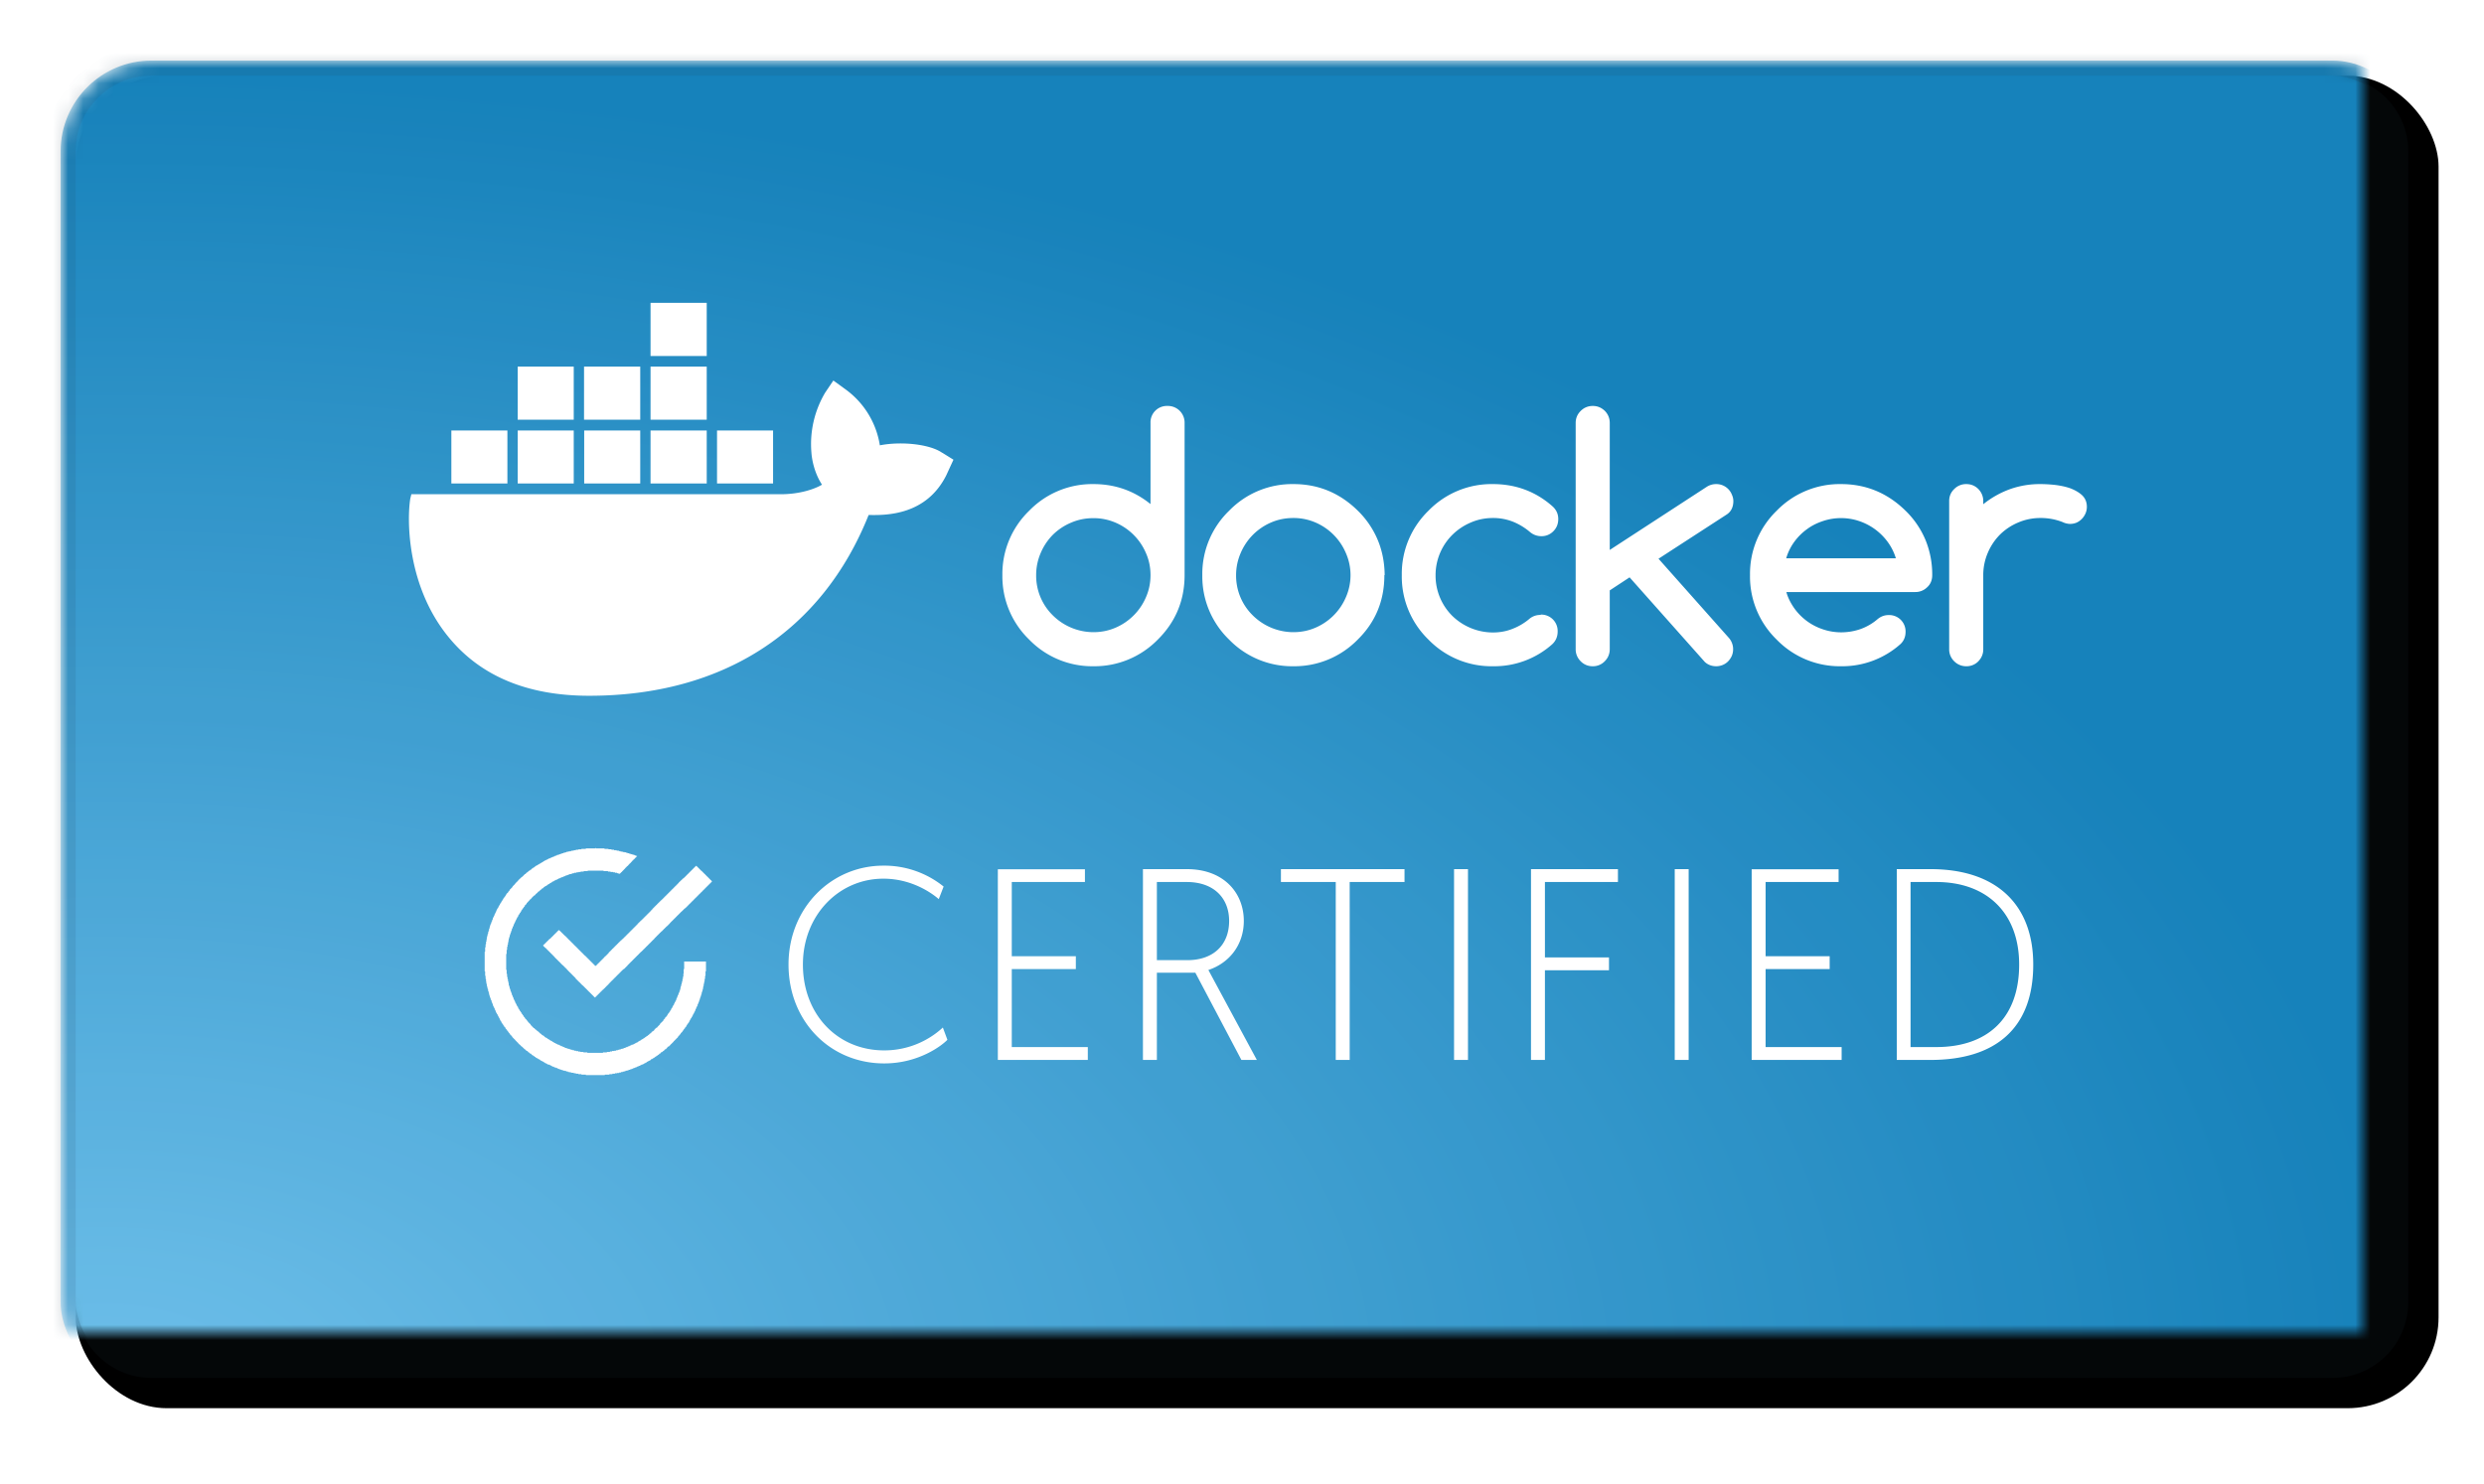
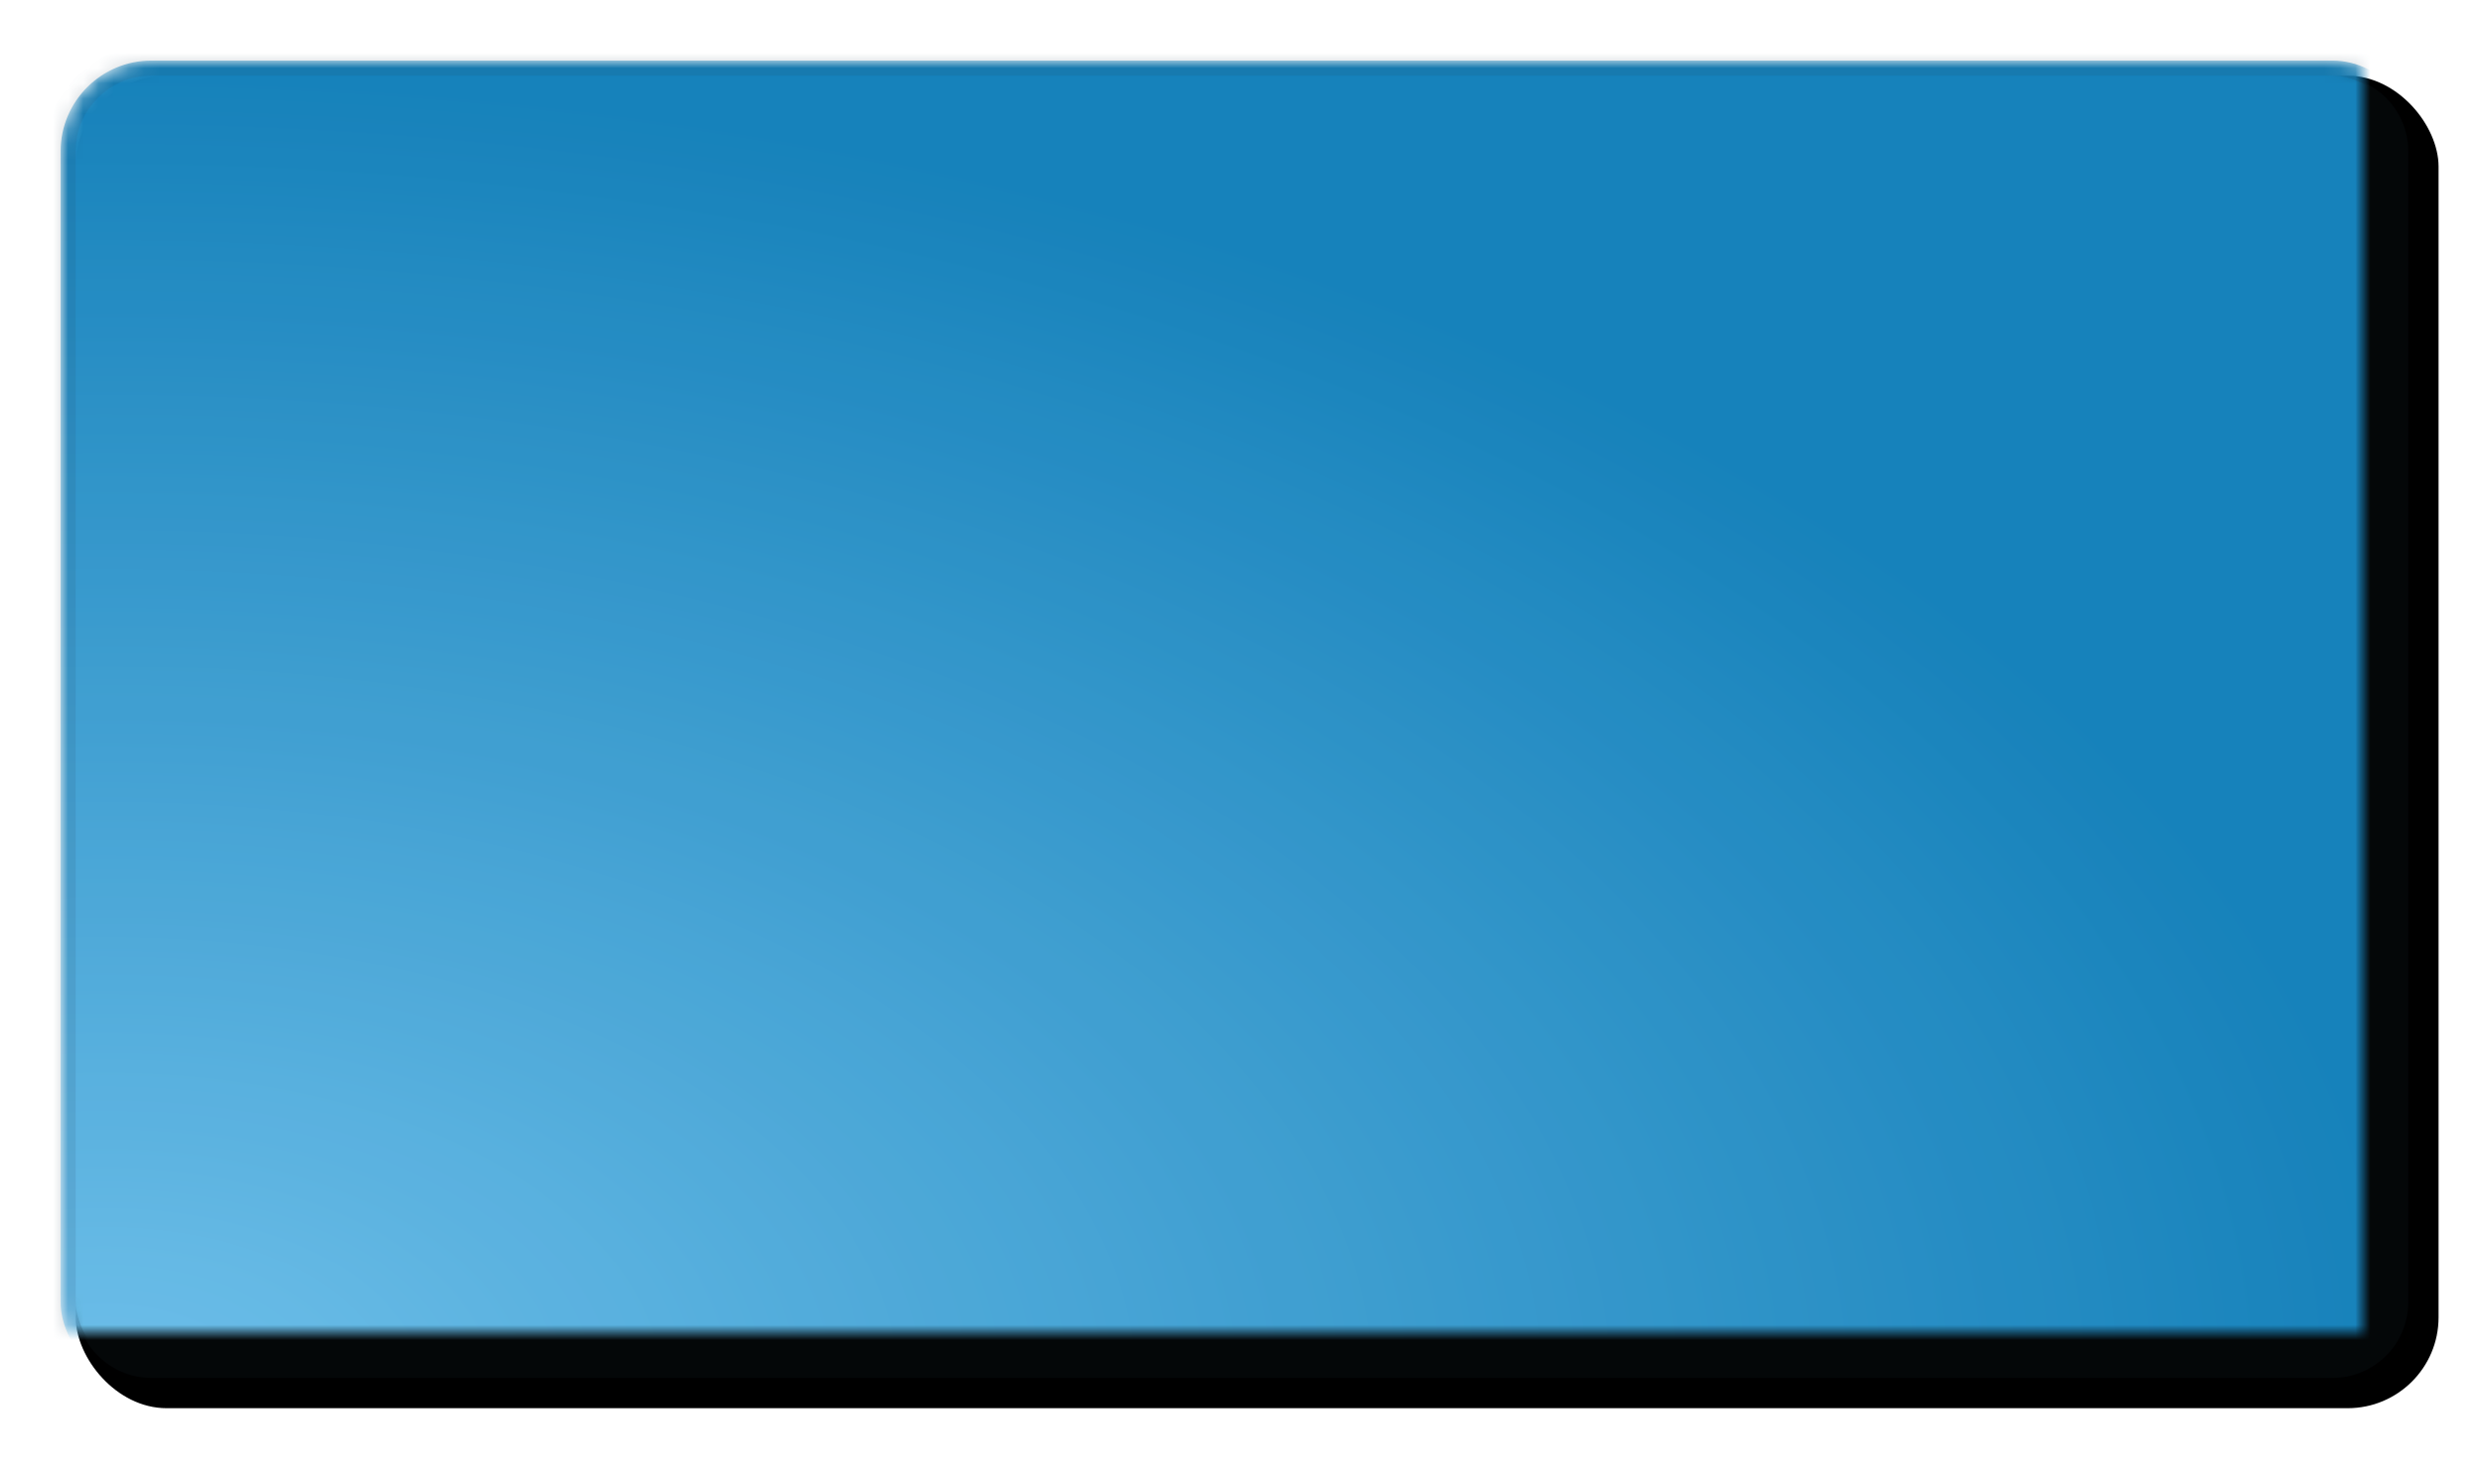
<svg xmlns="http://www.w3.org/2000/svg" xmlns:xlink="http://www.w3.org/1999/xlink" width="164" height="98">
  <defs>
    <radialGradient cx="1.08%" cy="100%" fx="1.08%" fy="100%" r="98.96%" id="d">
      <stop stop-color="#75CCFA" offset="0%" />
      <stop stop-color="#1488C6" offset="100%" />
    </radialGradient>
    <rect id="a" x="4" y="4" width="156" height="88" rx="6" />
    <filter x="-50%" y="-50%" width="200%" height="200%" filterUnits="objectBoundingBox" id="b">
      <feOffset dx="1" dy="1" in="SourceAlpha" result="shadowOffsetOuter1" />
      <feGaussianBlur stdDeviation="1" in="shadowOffsetOuter1" result="shadowBlurOuter1" />
      <feComposite in="shadowBlurOuter1" in2="SourceAlpha" operator="out" result="shadowBlurOuter1" />
      <feColorMatrix values="0 0 0 0 0 0 0 0 0 0 0 0 0 0 0 0 0 0 0.1 0" in="shadowBlurOuter1" />
    </filter>
    <mask id="c" x="0" y="0" width="156" height="88" fill="#fff">
      <use xlink:href="#a" />
    </mask>
    <path d="M5 10a5 5 0 0 1 5-5h144a5 5 0 0 1 5 5v76a5 5 0 0 1-5 5H10a5 5 0 0 1-5-5V10z" id="f" />
    <filter x="-50%" y="-50%" width="200%" height="200%" filterUnits="objectBoundingBox" id="e">
      <feOffset dx="1" dy="1" in="SourceAlpha" result="shadowOffsetOuter1" />
      <feGaussianBlur stdDeviation="1" in="shadowOffsetOuter1" result="shadowBlurOuter1" />
      <feColorMatrix values="0 0 0 0 0 0 0 0 0 0 0 0 0 0 0 0 0 0 0.1 0" in="shadowBlurOuter1" />
    </filter>
  </defs>
  <g fill="none" fill-rule="evenodd">
    <use fill="#000" filter="url(#b)" xlink:href="#a" />
    <use stroke-opacity=".2" stroke="#254356" mask="url(#c)" stroke-width="2" fill="url(#d)" xlink:href="#a" />
    <g opacity=".1">
      <use fill="#000" filter="url(#e)" xlink:href="#f" />
      <use fill="#254356" xlink:href="#f" />
    </g>
-     <path d="M62.25 67.86a5.7 5.7 0 0 1-3.87 1.51c-3.12 0-5.37-2.41-5.37-5.67s2.38-5.67 5.31-5.67c1.9 0 3.22.97 3.66 1.35l.32-.83a6.23 6.23 0 0 0-3.98-1.38c-3.45 0-6.26 2.8-6.26 6.53s2.73 6.53 6.32 6.53c2.3 0 3.83-1.2 4.17-1.56l-.3-.81zM65.88 70h5.94v-.85H66.8V64h4.23v-.85H66.8v-4.9h4.83v-.84h-5.75V70zm9.58 0V57.4h2.9c2.45 0 3.76 1.58 3.76 3.42 0 1.55-.93 2.77-2.34 3.24l3.2 5.94h-1.02l-3.04-5.76h-2.54V70h-.92zm.92-6.59h2.02c1.69 0 2.75-.99 2.75-2.59 0-1.5-1-2.57-2.8-2.57h-1.97v5.16zM88.19 70h.92V58.25h3.62v-.85h-8.16v.85h3.62V70zM96 70h.92V57.4H96V70zm5.08 0h.92v-5.92h4.23v-.85H102v-4.98h4.82v-.85h-5.74V70zm9.49 0h.92V57.4h-.92V70zm5.08 0h5.94v-.85h-5.02V64h4.23v-.85h-4.23v-4.9h4.82v-.84h-5.74V70zm9.58 0V57.4h2.23c4.37 0 6.78 2.36 6.78 6.3 0 4.25-2.53 6.3-6.78 6.3h-2.23zm.91-.85h1.7c3.34 0 5.47-1.87 5.47-5.45 0-3.4-2.13-5.45-5.47-5.45h-1.7v10.9zM75.96 37.98c0-.51-.1-1-.3-1.45a3.82 3.82 0 0 0-2-2.01 3.65 3.65 0 0 0-1.47-.3c-.53 0-1.02.1-1.48.3a3.81 3.81 0 0 0-1.2.8 3.84 3.84 0 0 0-.8 1.2 3.66 3.66 0 0 0-.3 1.46 3.67 3.67 0 0 0 1.1 2.66 3.82 3.82 0 0 0 2.68 1.11c.52 0 1.01-.1 1.47-.3a3.82 3.82 0 0 0 2-2.01c.2-.46.3-.94.3-1.46zm-3.77-6.01c1.43 0 2.68.44 3.77 1.32v-5.36a1.08 1.08 0 0 1 1.12-1.12 1.1 1.1 0 0 1 1.13 1.12v10.05c0 1.68-.6 3.1-1.77 4.26A5.84 5.84 0 0 1 72.2 44a5.8 5.8 0 0 1-4.25-1.76 5.8 5.8 0 0 1-1.77-4.26 5.8 5.8 0 0 1 1.77-4.25 5.8 5.8 0 0 1 4.25-1.76zm19.21 6.01c0 1.68-.58 3.1-1.76 4.26A5.84 5.84 0 0 1 85.4 44a5.8 5.8 0 0 1-4.25-1.76 5.8 5.8 0 0 1-1.77-4.26 5.8 5.8 0 0 1 1.77-4.25 5.8 5.8 0 0 1 4.25-1.76c1.65 0 3.06.59 4.25 1.76a5.9 5.9 0 0 1 1.32 1.95c.29.7.44 1.47.45 2.3zm-6.01-3.77c-.53 0-1.02.1-1.48.3a3.81 3.81 0 0 0-1.2.82 3.84 3.84 0 0 0-.8 1.2 3.66 3.66 0 0 0-.3 1.45 3.67 3.67 0 0 0 1.1 2.66 3.82 3.82 0 0 0 2.68 1.11c.52 0 1.01-.1 1.47-.3a3.82 3.82 0 0 0 2-2.01 3.62 3.62 0 0 0 0-2.91 3.82 3.82 0 0 0-2-2.02 3.65 3.65 0 0 0-1.47-.3zm16.34 6.38a1.08 1.08 0 0 1 1.11 1.12c0 .32-.11.6-.35.83A5.75 5.75 0 0 1 98.57 44a5.8 5.8 0 0 1-4.26-1.76 5.8 5.8 0 0 1-1.76-4.26 5.8 5.8 0 0 1 1.76-4.25 5.8 5.8 0 0 1 4.26-1.76c1.5 0 2.82.49 3.92 1.46.26.23.39.51.39.85 0 .32-.11.59-.32.8a1.07 1.07 0 0 1-.8.33c-.27 0-.52-.09-.73-.26a4.12 4.12 0 0 0-1.15-.7 3.55 3.55 0 0 0-1.31-.24c-.52 0-1.01.1-1.47.3a3.87 3.87 0 0 0-1.2.8A3.75 3.75 0 0 0 94.78 38a3.75 3.75 0 0 0 1.1 2.67 3.86 3.86 0 0 0 2.68 1.1c.47 0 .9-.08 1.3-.24a3.88 3.88 0 0 0 1.15-.69c.2-.15.43-.23.7-.23zm2.3 2.28V27.94c0-.32.11-.58.33-.8.22-.22.49-.33.8-.33.31 0 .57.11.8.33.21.22.32.48.32.8v8.38l6.42-4.18c.18-.11.38-.17.6-.17a1.1 1.1 0 0 1 1.04.69c.06.13.1.28.1.43 0 .4-.15.7-.44.89l-4.5 2.92 4.62 5.2a1.14 1.14 0 0 1 .22 1.21 1.26 1.26 0 0 1-.24.36 1.06 1.06 0 0 1-.35.24 1.12 1.12 0 0 1-.44.09c-.3 0-.56-.1-.76-.29l-4.96-5.58-1.31.86v3.88c0 .31-.11.58-.33.8a1.07 1.07 0 0 1-.79.33 1.08 1.08 0 0 1-.8-.33 1.1 1.1 0 0 1-.33-.8zm21.14-6a3.6 3.6 0 0 0-.54-1.08 3.86 3.86 0 0 0-1.89-1.38 3.75 3.75 0 0 0-2.38 0c-.39.13-.74.3-1.06.54a3.72 3.72 0 0 0-.84.84 3.48 3.48 0 0 0-.53 1.08h7.24zm-.48 3.75a1.08 1.08 0 0 1 1.12 1.11c0 .32-.11.59-.33.8a5.77 5.77 0 0 1-3.93 1.47 5.8 5.8 0 0 1-4.25-1.76 5.8 5.8 0 0 1-1.76-4.26 5.8 5.8 0 0 1 1.76-4.25 5.8 5.8 0 0 1 4.25-1.76c1.65 0 3.07.59 4.26 1.76a5.84 5.84 0 0 1 1.32 1.94 6 6 0 0 1 .44 2.31c0 .33-.11.6-.33.8a1.1 1.1 0 0 1-.8.32h-8.5c.11.4.3.75.53 1.08a3.77 3.77 0 0 0 1.88 1.38 3.73 3.73 0 0 0 1.2.2c.47 0 .9-.08 1.3-.22a3.56 3.56 0 0 0 1.1-.64c.21-.18.46-.28.74-.28zm6.25-7.53v.21a6.14 6.14 0 0 1 1.75-.99 5.86 5.86 0 0 1 2.02-.34c.31 0 .65.02 1.01.06.37.05.7.12 1 .23.3.12.56.27.76.46.2.2.3.45.3.75 0 .16-.03.3-.09.44a1.26 1.26 0 0 1-.24.36c-.1.1-.22.19-.36.25a1.12 1.12 0 0 1-.44.08 1.2 1.2 0 0 1-.47-.12 3.95 3.95 0 0 0-1.47-.27 3.69 3.69 0 0 0-1.47.3 3.8 3.8 0 0 0-1.2.8 3.8 3.8 0 0 0-.8 1.2 3.69 3.69 0 0 0-.3 1.47v4.9c0 .31-.11.57-.33.8a1.08 1.08 0 0 1-.79.32 1.1 1.1 0 0 1-.8-.33 1.08 1.08 0 0 1-.33-.79v-9.8c0-.3.11-.57.33-.78a1.09 1.09 0 0 1 .8-.33c.3 0 .57.1.8.33.2.21.32.48.32.79zM62.2 29.9c-.8-.56-2.66-.77-4.11-.49a5.64 5.64 0 0 0-2.3-3.72l-.77-.56-.54.8a6.65 6.65 0 0 0-.91 3.94c.03.49.2 1.37.7 2.14-.47.28-1.45.63-2.73.63H27.16l-.07.28c-.23 1.4-.23 5.8 2.53 9.16 2.1 2.57 5.2 3.87 9.28 3.87 8.84 0 15.38-4.25 18.45-11.94 1.22.03 3.82 0 5.13-2.63l.34-.74.13-.28-.74-.46zM46.66 20h-3.71v3.51h3.71V20zm0 4.21h-3.71v3.51h3.71v-3.5zm-4.38 0h-3.72v3.51h3.71v-3.5zm-4.4 0h-3.7v3.51h3.7v-3.5zm-4.38 4.22h-3.7v3.5h3.7v-3.5zm4.39 0h-3.71v3.5h3.7v-3.5zm4.38 0h-3.7v3.5h3.7v-3.5zm4.39 0h-3.71v3.5h3.71v-3.5zm4.39 0h-3.71v3.5h3.7v-3.5zm-16.9 29.8v-.03h.03v-.03h.03v-.03h.02v-.03h.03v-.03h.03v-.03h.03v-.03h.03V58h.03v-.03h.03v-.03h.03v-.03h.05v-.03h.03v-.03h.03v-.03h.03v-.03h.03v-.03h.03v-.03h.05v-.03h.03v-.03h.03v-.03h.03v-.03h.06v-.03h.03v-.03h.02v-.02h.03v-.03h.06v-.03h.03v-.03h.06v-.03h.03v-.03h.02v-.03h.06v-.03h.03v-.03h.06v-.03h.03v-.03h.05v-.03h.03v-.03h.06v-.03h.06v-.03h.03v-.02h.05v-.03h.06v-.03h.03V57h.06v-.03h.05v-.03h.06v-.03h.03v-.03h.06v-.03h.05v-.03h.06v-.03h.06v-.03h.06v-.03h.05v-.03h.09v-.03h.06v-.03h.05v-.02h.06v-.03h.09v-.03h.05v-.03h.09v-.03h.06v-.03h.08v-.03h.09v-.03h.09v-.03h.08v-.03h.09v-.03h.11v-.03h.09v-.03h.11v-.03h.12v-.02h.11v-.03h.15v-.03h.14v-.03h.17v-.03h.2v-.03h.29v-.03h.63V56h.03v.03h.57v.03h.26v.03h.2v.03h.17v.03h.17v.03h.15v.03h.11v.03h.14v.03h.12v.02h.11v.03h.09v.03h.11v.03h.09v.03h.11v.03h.09v.03h.09v.03H42v.03h.06v.03h-.03v.03H42v.03h-.03v.03h-.03v.03h-.02v.03h-.03v.02h-.03v.03h-.03v.03h-.03v.03h-.03v.03h-.03v.03h-.03v.03h-.02v.03h-.03v.03h-.03V57h-.03v.03h-.03v.03h-.03v.03h-.03v.03h-.02v.03h-.03v.03h-.03v.02h-.03v.03h-.03v.03h-.03v.03h-.03v.03h-.03v.03h-.02v.03h-.03v.03h-.03v.03h-.03v.03h-.03v.03h-.03v.03h-.03v.03h-.02v.03h-.03v.02H41v.03h-.03v.03h-.03v.03h-.11v-.03h-.09v-.03h-.14v-.03h-.12v-.02h-.17v-.03h-.17v-.03h-.29v-.03H38.8v.03h-.26v.03h-.2v.03h-.14v.02h-.14v.03h-.15v.03h-.11v.03h-.09v.03h-.11v.03h-.09v.03h-.08v.03h-.09v.03h-.06v.03h-.08v.03h-.06v.03h-.09v.03H37V58h-.09v.03h-.06v.03h-.05v.03h-.06v.02h-.06v.03h-.06v.03h-.05v.03h-.06v.03h-.06v.03h-.03v.03h-.05v.03h-.06v.03h-.03v.03h-.06v.03h-.06v.03h-.02v.03h-.06v.03h-.03v.02h-.06v.03h-.03v.03h-.05v.03h-.03v.03h-.03v.03h-.06v.03h-.03v.03h-.03v.03h-.05v.03h-.03v.03h-.03v.03h-.03v.03h-.06v.03h-.02v.03h-.03v.03h-.03V59h-.03v.02h-.03v.03h-.03v.03h-.03v.03h-.02v.03h-.06v.03h-.03v.03h-.03v.03h-.03v.03h-.03v.03h-.03v.03h-.02v.03h-.03v.03H35v.05h-.03v.03h-.03v.03h-.03v.03h-.03v.03h-.02v.03h-.03v.03h-.03v.03h-.03v.06h-.03v.03h-.03v.03h-.03v.03h-.03v.06h-.02v.03h-.03v.03h-.03v.05h-.03V60h-.03v.03h-.03v.06h-.03v.03h-.03v.06h-.02v.03h-.03v.06h-.03v.03h-.03v.05h-.03v.06h-.03v.03h-.03v.06h-.02v.06h-.03v.03h-.03v.06h-.03v.06h-.03v.06h-.03v.06h-.03v.05h-.02v.06h-.03V61h-.03v.06h-.03v.09h-.03v.06h-.03v.08h-.03v.06h-.03v.1h-.02v.05h-.03v.09h-.03v.09h-.03v.08h-.03v.12h-.03v.09h-.03v.12h-.02v.14h-.03v.15h-.03v.15h-.03v.2h-.03V63h-.03v1.05h.03v.27h.03v.2h.03v.15h.03v.15h.03v.11h.02v.15h.03v.09h.03v.12h.03v.08h.03v.1h.03v.08h.03v.06h.02v.09h.03v.06h.03v.08h.03v.06h.03v.09h.03v.06h.03v.06H34v.06h.02v.06h.03v.05h.03v.06h.03v.06h.03v.06h.03v.03h.03v.06h.02v.06h.03v.03h.03v.06h.03v.05h.03v.03h.03v.06h.03v.03h.03v.06h.02v.03h.03v.03h.03v.06h.03v.03h.03v.06h.03v.03h.03v.02h.02v.06h.03v.03h.03v.03h.03v.03h.03v.03h.03v.06h.03v.03h.03v.03h.02v.03h.03v.03h.03v.03h.03v.03h.03v.03h.03v.05h.03v.03h.02v.03h.03v.03h.03v.03h.03v.03h.03v.03h.03v.03h.06v.03h.02v.03h.03v.03h.03V68h.03v.03h.03v.03h.03v.02h.03v.03h.05v.03h.03v.03h.03v.03h.03v.03h.03v.03h.05v.03h.03v.03h.03v.03h.06v.03h.03v.03h.06v.03h.02v.03h.03v.03h.06v.03h.03v.02h.06v.03h.02v.03h.06v.03h.06v.03h.03v.03h.06v.03h.05v.03h.06v.03h.03v.03h.06v.03h.05v.03h.06v.03h.06v.03h.06v.03h.05V69h.09v.03h.06v.03h.05v.03h.09v.03h.06v.03h.08v.03h.06v.03h.09v.03h.08v.03h.12v.03h.08v.03h.12v.03h.11v.03h.12v.03h.14v.03h.14v.02h.2v.03h.26v.03h1.03v-.03h.26v-.03h.2v-.03h.14v-.03h.15v-.02h.11v-.03h.12v-.03h.11v-.03H41v-.03h.11v-.03h.09v-.03h.08v-.03h.06v-.03h.09v-.03h.06v-.03h.08v-.03h.06v-.03h.06V69h.08v-.02h.06v-.03h.06v-.03h.05v-.03H42v-.03h.06v-.03h.06v-.03h.03v-.03h.05v-.03h.06v-.03h.06v-.03h.03v-.03h.05v-.03h.06v-.03h.03v-.03h.06v-.03h.03v-.03h.05v-.02h.03v-.03h.03v-.03h.06v-.03h.03v-.03h.05v-.03h.03v-.03h.03v-.03h.03v-.03h.06v-.03H43v-.03h.02v-.03h.03v-.03h.06v-.03h.03v-.02h.03v-.03h.03V68h.02v-.03h.03v-.03h.03v-.03h.03v-.03h.06v-.03h.03v-.03h.02v-.03h.03v-.03h.03v-.03h.03v-.03h.03v-.03h.03v-.06h.03v-.03h.03v-.02h.02v-.03h.03v-.03h.03v-.03h.03v-.03h.03v-.03h.03v-.06h.03v-.03h.02v-.03h.03v-.03h.03v-.06h.03v-.03h.03v-.03H44v-.02h.03v-.06h.03v-.03h.02v-.06h.03v-.03h.03v-.03h.03v-.06h.03v-.03h.03v-.06h.03v-.03h.03v-.05h.02v-.06h.03v-.03h.03v-.06h.03v-.06h.03v-.06h.03v-.03h.03v-.06h.02v-.06h.03v-.06h.03v-.05h.03v-.06h.03v-.06h.03v-.09h.03v-.06h.02v-.06h.03v-.08h.03v-.06h.03v-.09h.03v-.06h.03v-.09h.03v-.08h.03v-.12h.02v-.09h.03v-.12h.03v-.11h.03v-.12h.03v-.15h.03v-.15h.03v-.2h.02V64h.03v-.5h1.44v.65h-.03v.3h-.03v.2h-.03v.18h-.03v.14h-.03v.15h-.03v.12h-.02v.12h-.03v.11h-.03v.09h-.03v.12h-.03v.09h-.03v.08h-.03v.1h-.03v.08h-.02v.06h-.03v.09h-.03v.08h-.03v.06h-.03v.1h-.03v.05h-.03v.06h-.03v.06h-.02v.06h-.03v.08h-.03v.06h-.03v.06h-.03v.06h-.03v.06h-.03V67h-.02v.06h-.03v.06h-.03v.05h-.03v.06h-.03v.03h-.03v.06h-.03v.06h-.03v.03h-.02v.06h-.03v.06h-.03v.03h-.03v.05h-.03v.03h-.03v.06h-.03v.03h-.02v.06h-.03v.03h-.03v.03h-.03v.06h-.03v.03h-.03v.03h-.03v.06h-.03v.03h-.02v.03h-.03v.05h-.03v.03H45v.03h-.03v.03h-.03v.06h-.03v.03h-.03v.03h-.02v.03h-.03v.03h-.03v.03h-.03v.06h-.03v.03h-.03v.03h-.03v.02h-.02v.03h-.03v.03h-.03v.03h-.03v.03h-.03v.03h-.03v.03h-.03v.03h-.02v.03h-.03v.03h-.03v.03h-.03v.03h-.03v.03h-.03v.03h-.03V69h-.03v.03h-.02v.02h-.03v.03h-.03v.03h-.06v.03h-.03v.03h-.03v.03h-.02v.03H44v.03h-.03v.03h-.06v.03h-.03v.03h-.03v.03h-.02v.03h-.06v.03h-.03v.03h-.03v.02h-.06v.03h-.03v.03h-.02v.03h-.06v.03h-.03v.03h-.03v.03h-.06v.03h-.02v.03h-.06v.03h-.03v.03h-.06v.03h-.03v.03h-.05v.03h-.06v.03h-.03v.03h-.06v.02h-.05V70h-.03v.03h-.06v.03h-.06v.03h-.06v.03h-.05v.03h-.03v.03h-.06v.03h-.06v.03h-.05v.03h-.06v.03h-.09v.03h-.05v.03h-.06v.03h-.06v.02h-.06v.03h-.08v.03H42v.03h-.08v.03h-.09v.03h-.06v.03h-.08v.03h-.09v.03h-.09v.03h-.08v.03h-.12v.03h-.08v.03h-.12v.03H41v.03h-.12v.03h-.14v.02h-.14v.03h-.17v.03h-.2v.03h-.3V71h-1.25v-.03h-.29v-.03h-.2v-.03h-.17v-.03h-.14v-.03h-.15v-.03h-.11v-.02h-.12v-.04h-.11v-.03h-.09v-.02h-.11v-.03h-.09v-.03h-.08v-.03h-.1v-.03h-.08v-.03h-.05v-.03h-.09v-.03h-.09v-.03h-.05v-.03h-.09v-.03h-.06v-.03h-.05v-.03h-.06v-.03h-.06v-.02h-.09v-.03h-.05v-.03h-.06v-.03h-.06v-.03h-.05v-.03h-.03v-.03h-.06v-.03h-.06v-.03h-.06v-.03h-.05V70h-.03v-.03h-.06v-.03h-.06v-.03h-.02v-.02h-.06v-.03h-.06v-.03h-.03v-.03h-.05v-.03h-.03v-.03h-.06v-.03h-.03v-.03h-.06v-.03h-.03v-.03h-.02v-.03H35v-.03h-.03v-.03h-.03v-.03h-.06v-.03h-.02v-.03h-.03v-.03h-.06v-.02h-.03v-.03h-.03v-.03h-.03v-.03h-.05v-.03h-.03v-.03h-.03v-.03h-.03v-.03h-.03v-.03h-.03v-.03h-.05v-.03h-.03v-.03h-.03v-.03h-.03V69h-.03v-.02h-.03v-.03h-.03v-.03h-.03v-.03h-.02v-.03h-.03v-.03h-.03v-.03h-.03v-.03h-.03v-.03h-.03v-.03h-.03v-.03h-.02v-.03h-.03v-.03h-.03v-.03h-.03v-.03h-.03v-.03h-.03v-.03h-.03v-.05h-.03v-.03h-.02v-.03h-.03v-.03h-.03v-.03h-.03v-.03h-.03v-.06h-.03v-.03h-.03v-.03h-.02v-.03h-.03v-.06h-.03v-.03h-.03v-.02h-.03v-.06h-.03v-.03h-.03v-.03h-.02v-.06h-.03v-.03h-.03v-.03h-.03v-.06h-.03v-.03h-.03v-.06h-.03v-.03h-.03v-.05h-.02v-.03h-.03v-.06h-.03v-.06h-.03v-.03h-.03v-.06H33v-.06h-.03v-.03h-.02v-.06h-.03v-.06h-.03v-.05h-.03V67h-.03v-.03h-.03v-.06h-.03v-.06h-.03v-.06h-.02v-.06h-.03v-.06h-.03v-.08h-.03v-.06h-.03v-.06h-.03v-.06h-.03v-.09h-.02v-.06h-.03v-.08h-.03v-.1h-.03v-.05h-.03v-.09h-.03v-.09h-.03v-.09h-.03v-.08h-.02v-.12h-.03v-.09h-.03v-.12h-.03v-.11h-.03v-.12h-.03v-.15h-.03v-.14h-.02v-.18h-.03v-.2h-.03v-.3H32v-1.29h.03v-.3h.03v-.2h.03v-.18h.03v-.14h.02v-.15h.03v-.12h.03v-.11h.03v-.12h.03v-.09h.03v-.12h.03v-.09h.02v-.08h.03v-.1h.03V61h.03v-.09h.03v-.06h.03v-.09h.03v-.05h.02v-.1h.03v-.05h.03v-.06h.03v-.06h.03v-.09h.03v-.05h.03v-.06h.03v-.06h.02v-.06h.03v-.06h.03v-.06h.03v-.03h.03v-.06h.03v-.06h.03v-.05h.02v-.03H33v-.06h.03v-.06h.03v-.03h.03v-.06h.03v-.06h.03v-.03h.03v-.05h.02v-.03h.03v-.06h.03v-.03h.03v-.06h.03v-.03h.03v-.03h.03v-.06h.02v-.03h.03v-.06h.03V59h.03v-.03h.03v-.02h.03v-.06h.03v-.03h.03v-.03h.02v-.03h.03v-.06h.03v-.03h.03v-.03h.03v-.03h.03v-.03h.03v-.03h.03v-.06h.02v-.02h.03v-.03h.03v-.03h.03v-.03h.03v-.03H34v-.03h.03v-.03h.02v-.03h.03v-.03h.03v-.03h.03zm6.02 4.7h.03v-.04h.03v-.03h.03v-.03h.03v-.03h.03v-.03h.03v-.03h.03v-.03h.03v-.03h.03v-.03h.03v-.03h.03v-.03h.03v-.03h.03v-.03h.03v-.03h.03v-.03h.03v-.03h.03v-.03h.03v-.03h.03v-.03h.03v-.03h.03v-.03h.03v-.03h.03v-.03h.03v-.03h.03v-.03h.03v-.03h.03v-.03h.04v-.03h.03v-.03h.03v-.03h.03V62h.03v-.03h.03v-.03h.03v-.03h.03v-.03h.03v-.03h.03v-.03h.03v-.03h.03v-.03h.03v-.03h.03v-.03h.03v-.03h.03v-.03h.03v-.03h.03v-.03h.03v-.03h.03v-.03h.03v-.03h.03v-.03h.03v-.03h.03v-.03h.03v-.03h.03v-.03h.03v-.03h.03v-.03h.03v-.03h.03v-.03h.03v-.03h.03v-.03h.03v-.03h.03v-.03h.03v-.03h.03v-.03h.03V61h.03v-.03h.03v-.03h.03v-.03h.03v-.03h.03v-.03h.03v-.03h.03v-.03h.04v-.03h.03v-.03h.03v-.03h.03v-.03h.03v-.03h.03v-.03h.03v-.03h.03v-.03h.03v-.03h.03v-.03h.03v-.03h.03v-.03h.03v-.03h.03v-.03h.03v-.03h.03v-.03h.03v-.03h.03v-.03h.03v-.03h.03v-.03h.03v-.03h.03v-.03H43v-.03h.03v-.03h.03v-.03h.03V60h.03v-.03h.03v-.03h.03v-.03h.03v-.03h.03v-.03h.03v-.03h.03v-.03h.03v-.03h.03v-.03h.03v-.03h.03v-.03h.03v-.03h.03v-.03h.03v-.03h.03v-.03h.03v-.03h.03v-.03h.03v-.03h.04v-.03h.03v-.03h.03v-.03h.03v-.03h.03v-.03h.03v-.03h.03v-.03h.03v-.03h.03v-.03h.03v-.03h.03v-.03H44v-.03h.03v-.03h.03v-.03h.03v-.03h.03v-.03h.03v-.03h.03v-.03h.03v-.03h.03v-.03h.03v-.03h.03v-.03h.03v-.03h.03v-.03h.03v-.03h.03v-.03h.03v-.03h.03v-.03h.03v-.03h.03v-.03h.03v-.03h.03v-.03h.03v-.03h.03v-.03h.03v-.03h.03v-.03h.03v-.03h.03v-.03h.03v-.04h.03v-.03h.03v-.03h.03v-.03h.03v-.03h.03v-.03h.04v-.03h.03v-.03h.03v-.03h.03v-.03h.03V58h.03v-.03h.03v-.03h.03v-.03h.03v-.03h.03v-.03h.03v-.03h.03v-.03h.03v-.03h.03v-.03h.03v-.03h.03v-.03h.03v-.03h.03v-.03h.03v-.03h.03v-.03h.03v-.03h.03v-.03h.03v-.03h.03v-.03h.03v-.03h.03v-.03h.03v-.03h.03v-.03h.03v-.03h.03v-.03h.03v-.03h.03v-.03H46v.03h.03v.03h.03v.03h.03v.03h.03v.03h.03v.03h.03v.03h.03v.03h.03v.03h.03v.03h.03v.03h.04v.03h.03v.03h.03v.03h.03v.03h.03v.03h.03v.03h.03v.03h.03v.03h.03v.03h.03v.03h.03v.03h.03v.03h.03v.03h.03v.03h.03v.03h.03V58h.03v.03h.03v.03h.03v.03h.03v.03h.03v.03h.03v.03H47v.06h-.03v.03h-.03v.03h-.03v.03h-.03v.03h-.03v.03h-.03v.03h-.03v.03h-.03v.03h-.03v.03h-.03v.03h-.03v.03h-.03v.03h-.03v.03h-.03v.03h-.03v.03h-.03v.03h-.03v.03h-.03v.03h-.03v.03h-.03v.03h-.03v.04h-.04v.03h-.03v.03h-.03v.03h-.03v.03h-.03v.03h-.03v.03h-.03v.03h-.03v.03h-.03v.03h-.03v.03h-.03v.03H46v.03h-.03v.03h-.03v.03h-.03v.03h-.03v.03h-.03v.03h-.03v.03h-.03v.03h-.03v.03h-.03v.03h-.03v.03h-.03v.03h-.03v.03h-.03v.03h-.03v.03h-.03v.03h-.03v.03h-.03v.03h-.03v.03h-.03v.03h-.03v.03h-.03v.03h-.03v.03h-.03v.03h-.03v.03h-.03v.03h-.03V60h-.03v.03h-.03v.03h-.03v.03h-.03v.03h-.03v.03h-.03v.03H45v.03h-.03v.03h-.03v.03h-.03v.03h-.03v.03h-.03v.03h-.03v.03h-.03v.03h-.03v.03h-.03v.03h-.03v.03h-.03v.03h-.03v.03h-.03v.03h-.03v.03h-.03v.03h-.03v.03h-.03v.03h-.03v.03h-.03v.03h-.03v.03h-.03v.03h-.03v.03h-.03v.03h-.03v.03h-.03v.03h-.03V61h-.03v.03h-.03v.03h-.03v.03h-.03v.03h-.03v.03h-.03v.03H44v.03h-.03v.03h-.03v.03h-.03v.03h-.03v.03h-.03v.03h-.03v.03h-.03v.03h-.03v.03h-.03v.03h-.03v.03h-.04v.03h-.03v.03h-.03v.03h-.03v.03h-.03v.03h-.03v.03h-.03v.03h-.03v.03h-.03v.03h-.03v.03h-.03v.03h-.03v.03h-.03v.03h-.03v.03h-.03v.03h-.03V62h-.03v.03h-.03v.03h-.03v.03h-.03v.03h-.03v.03h-.03v.03h-.03v.03h-.03v.03h-.03v.03h-.03v.03h-.03v.03h-.03v.03h-.03v.03h-.03v.03h-.03v.03h-.03v.03h-.03v.03h-.03v.03h-.03v.03h-.03v.03h-.03v.03h-.03v.03h-.03v.03h-.03v.03h-.03v.03h-.03v.03h-.03v.03h-.03v.03h-.04v.03h-.03v.03h-.03v.03h-.03v.03h-.03v.03h-.03v.03h-.03v.03h-.03v.03h-.03v.03h-.03v.03h-.03v.03h-.03v.03h-.03v.03h-.03v.03h-.03v.03h-.03v.03h-.03v.03h-.03v.03h-.03v.03h-.03v.03h-.03v.03h-.03v.03h-.03v.03h-.03v.03h-.03v.03h-.03v.03h-.03v.03h-.03v.03h-.03v.03h-.03v.03h-.03v.04h-.03v.03h-.03v.03h-.03v.03h-.03v.03h-.03v.03h-.03v.03h-.03v.03h-.03V64h-.03v.03h-.04v.03h-.03v.03h-.03v.03h-.03v.03h-.03v.03h-.03v.03h-.03v.03h-.03v.03h-.03v.03h-.03v.03h-.03v.03h-.03v.03h-.03v.03h-.03v.03h-.03v.03h-.03v.03h-.03v.03h-.03v.03h-.03v.03h-.03v.03h-.03v.03h-.03v.03h-.03v.03h-.03v.03h-.03v.03h-.03v.03h-.03v.03h-.03v.03h-.03v.03h-.03v.03h-.03v.03h-.03V65h-.03v.03h-.03v.03h-.03v.03h-.03v.03h-.03v.03h-.03v.03h-.03v.03h-.03v.03h-.03v.03h-.03v.03h-.03v.03h-.03v.03h-.04v.03h-.03v.03h-.03v.03h-.03v.03h-.03v.03h-.03v.03h-.03v.03h-.03v.03h-.03v.03h-.03v.03h-.03v.03h-.03v.03h-.03v.03h-.03v.03h-.03v.03h-.03v.03h-.03v.03h-.06v-.03h-.03v-.03h-.03v-.03h-.03v-.03h-.03v-.03h-.03v-.03h-.03v-.03h-.03v-.03h-.03v-.03h-.03v-.03h-.03v-.03h-.03v-.03h-.03v-.03h-.03v-.03h-.03v-.03h-.03v-.03h-.03v-.03h-.03v-.03h-.03v-.03h-.03v-.03h-.03v-.03h-.03v-.03h-.03v-.03h-.03v-.03h-.03v-.03h-.03v-.03h-.04v-.03h-.03v-.03h-.03V65h-.03v-.03h-.03v-.03h-.03v-.03h-.03v-.03h-.03v-.03h-.03v-.03h-.03v-.03h-.03v-.03h-.03v-.03h-.03v-.03h-.03v-.03h-.03v-.03h-.03v-.03H38v-.03h-.03v-.03h-.03v-.03h-.03v-.03h-.03v-.03h-.03v-.03h-.03v-.03h-.03v-.03h-.03v-.03h-.03v-.03h-.03v-.03h-.03v-.03h-.03v-.03h-.03v-.03h-.03v-.03h-.03v-.03h-.03v-.03h-.03v-.03h-.03v-.03h-.03V64h-.03v-.03h-.03v-.03h-.03v-.03h-.03v-.03h-.03v-.03h-.03v-.03h-.03v-.03h-.03v-.03h-.04v-.03h-.03v-.03h-.03v-.03h-.03v-.03h-.03v-.03H37v-.03h-.03v-.03h-.03v-.03h-.03v-.03h-.03v-.03h-.03v-.03h-.03v-.03h-.03v-.03h-.03v-.03h-.03v-.03h-.03v-.03h-.03v-.03h-.03v-.03h-.03v-.04h-.03v-.03h-.03v-.03h-.03v-.03h-.03v-.03h-.03v-.03h-.03v-.03h-.03v-.03h-.03v-.03h-.03v-.03h-.03v-.03h-.03v-.03h-.03v-.03h-.03v-.03h-.03v-.03h-.03v-.03h-.03v-.03h-.03v-.03h-.03v-.03h-.03v-.03H36v-.03h-.03v-.03h-.03v-.03h-.03v-.03h-.03v-.03h-.03v-.03h.03v-.03h.03v-.03h.03v-.03h.03v-.03H36v-.03h.03v-.03h.03v-.03h.03v-.03h.03v-.03h.03v-.03h.03v-.03h.03v-.03h.03v-.03h.03v-.03h.03V62h.03v-.03h.03v-.03h.03v-.03h.03v-.03h.03v-.03h.03v-.03h.03v-.03h.03v-.03h.03v-.03h.03v-.03h.03v-.03h.03v-.03h.03v-.03h.03v-.03h.03v-.03h.03v-.03h.03v-.03h.03v-.03h.03v-.03h.06v.03h.03v.03H37v.03h.03v.03h.03v.03h.03v.03h.03v.03h.03v.03h.03v.03h.03v.03h.03v.03h.03v.03h.04v.03h.03v.03h.03v.03h.03v.03h.03v.03h.03v.03h.03V62h.03v.03h.03v.03h.03v.03h.03v.03h.03v.03h.03v.03h.03v.03h.03v.03h.03v.03h.03v.03h.03v.03h.03v.03h.03v.03h.03v.03h.03v.03h.03v.03H38v.03h.03v.03h.03v.03h.03v.03h.03v.03h.03v.03h.03v.03h.03v.03h.03v.03h.03v.03h.03v.03h.03v.03h.03v.03h.03v.03h.03v.03h.03v.03h.03v.03h.03v.03h.03v.03h.03v.03h.03v.03h.04v.03h.03v.03h.03v.03h.03v.03h.03v.03h.03v.03h.03v.03h.03v.03h.03v.03h.03v.03h.03v.03h.03v.03h.03v.03h.03v.03h.03v.03h.03v.03h.03v.03h.03v.03h.03v.03h.03v.03h.03v.03h.03v.04h.1v-.03h.02v-.03h.03v-.03h.03v-.03h.03v-.03h.03v-.03h.03v-.03h.03v-.03h.03v-.03h.03v-.03h.03v-.03h.03v-.03h.03v-.03h.03v-.03h.03v-.03h.03v-.03h.03v-.03h.03v-.03h.03v-.04h.03v-.03h.04v-.03h.03v-.03h.03v-.03h.03v-.03h.03v-.03h.03v-.03h.03v-.03h.03v-.03z" fill="#FFF" />
  </g>
</svg>